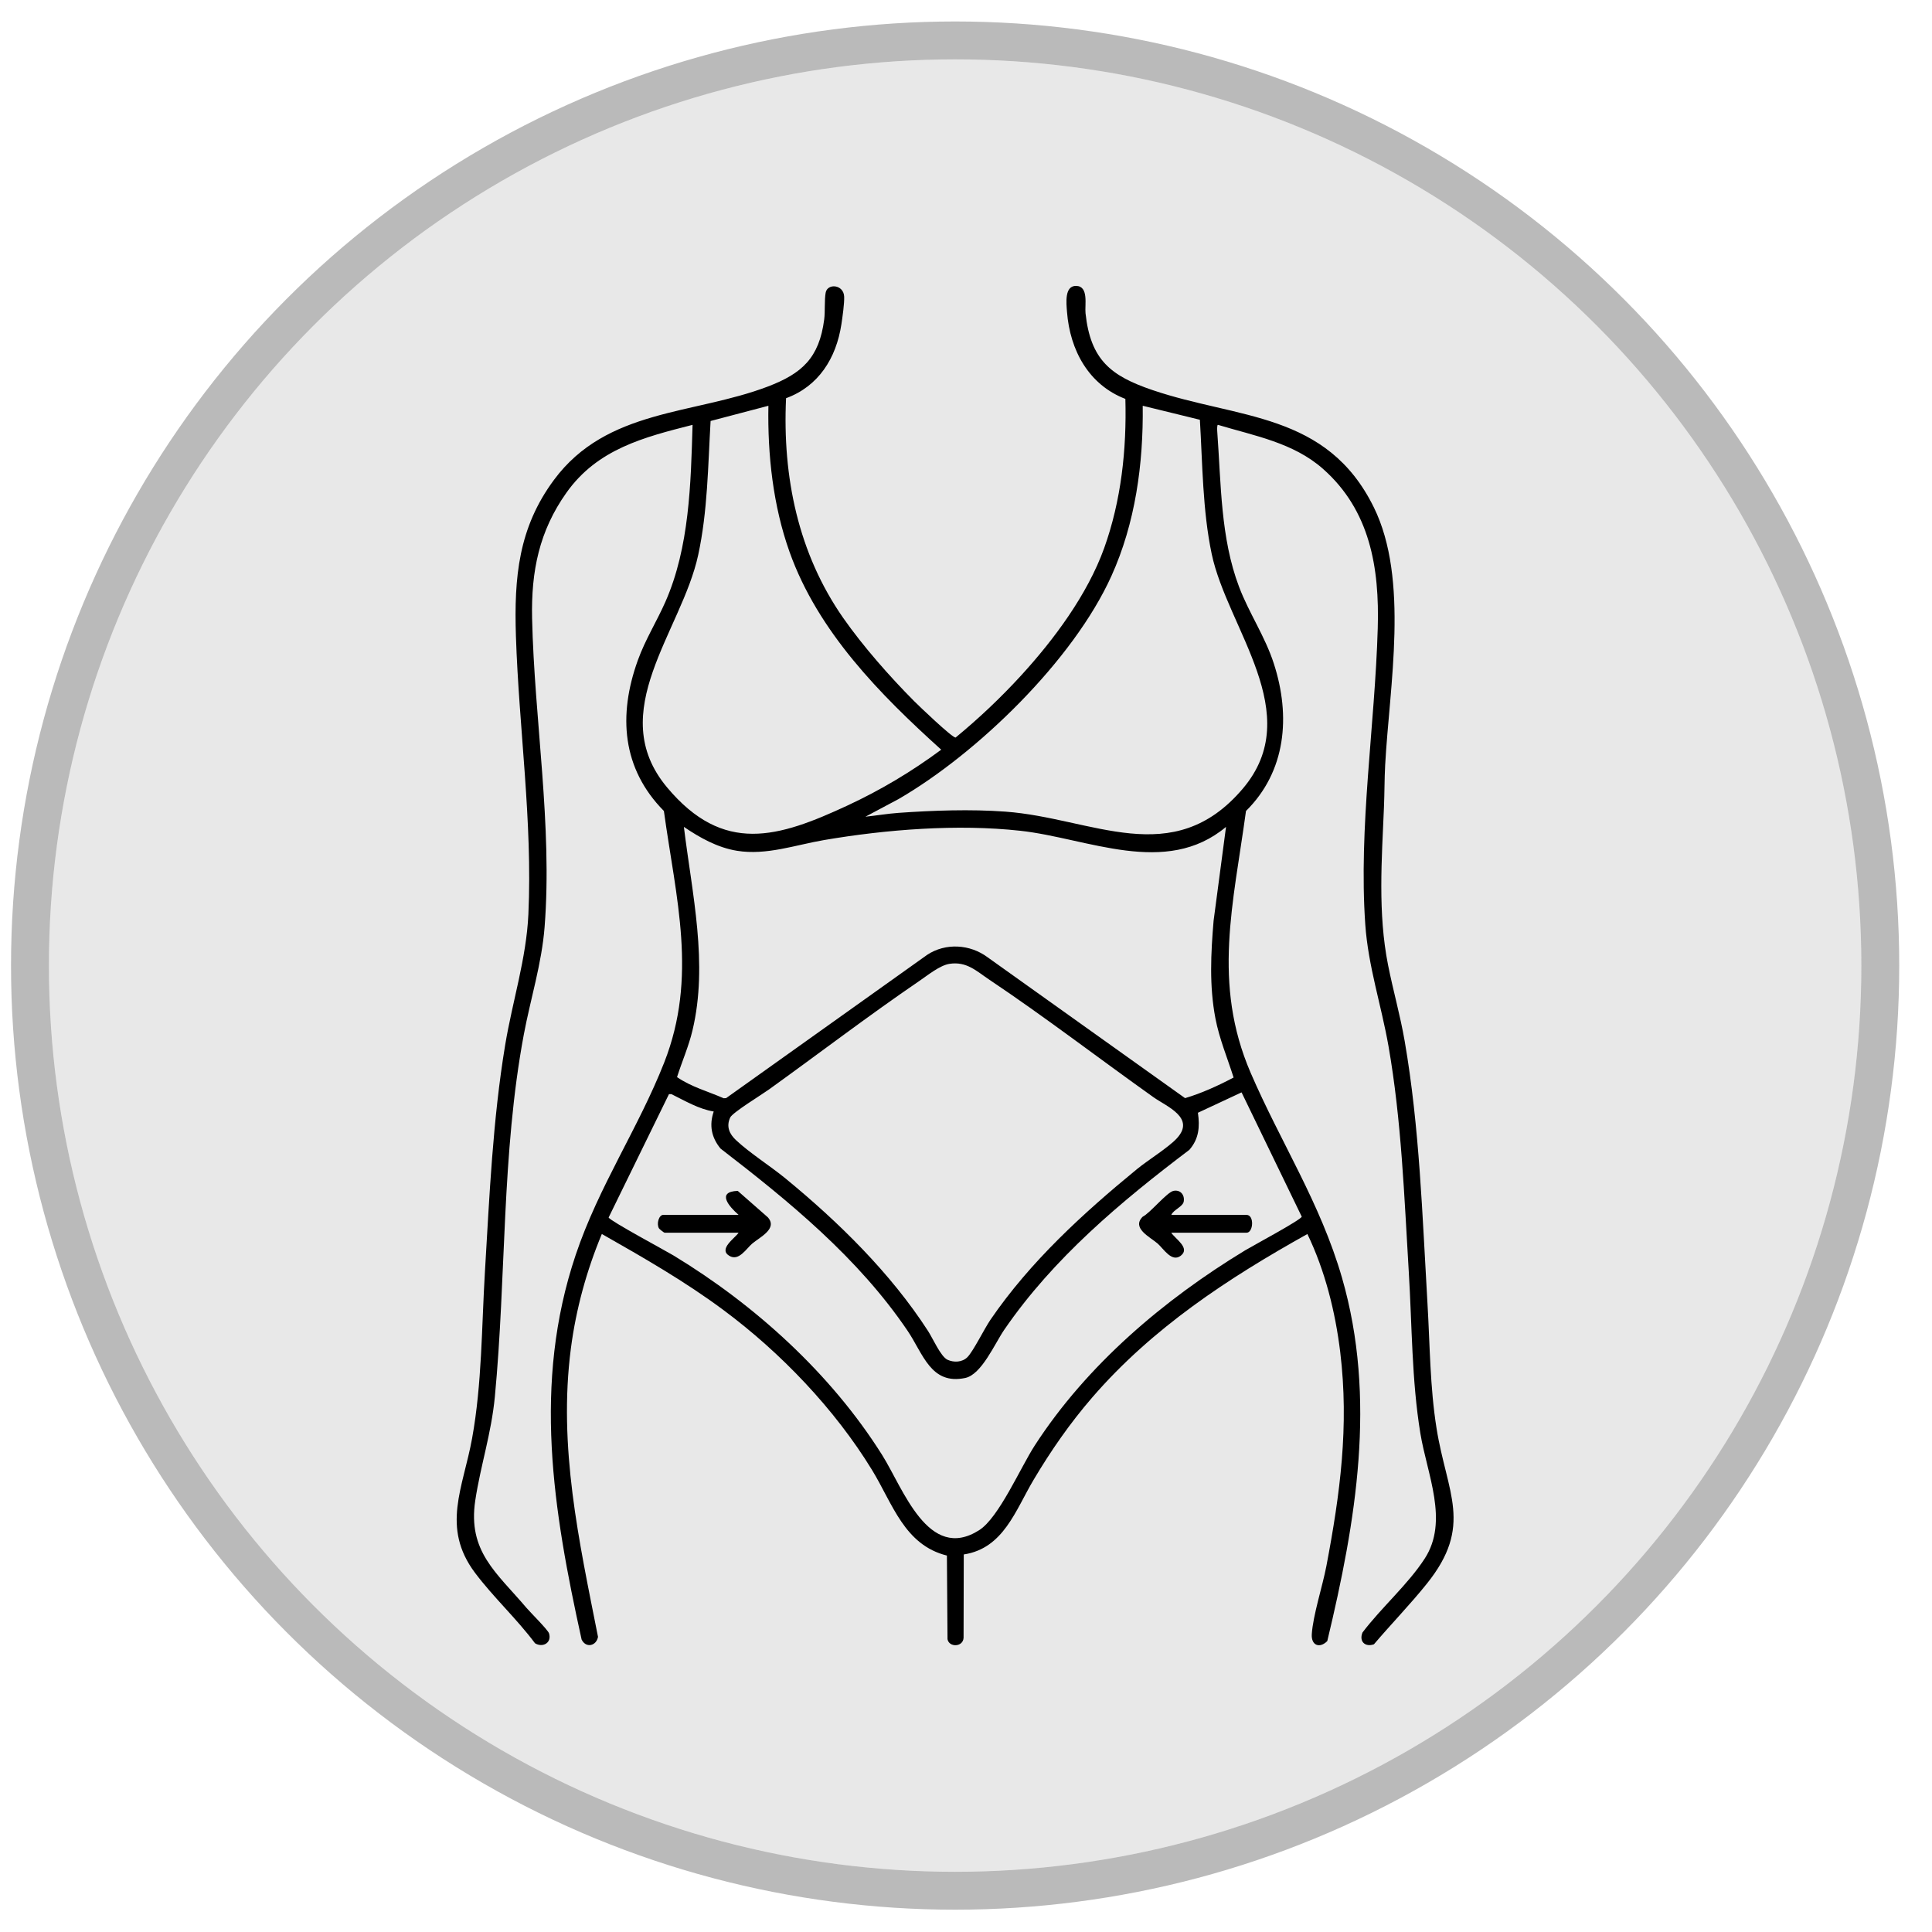
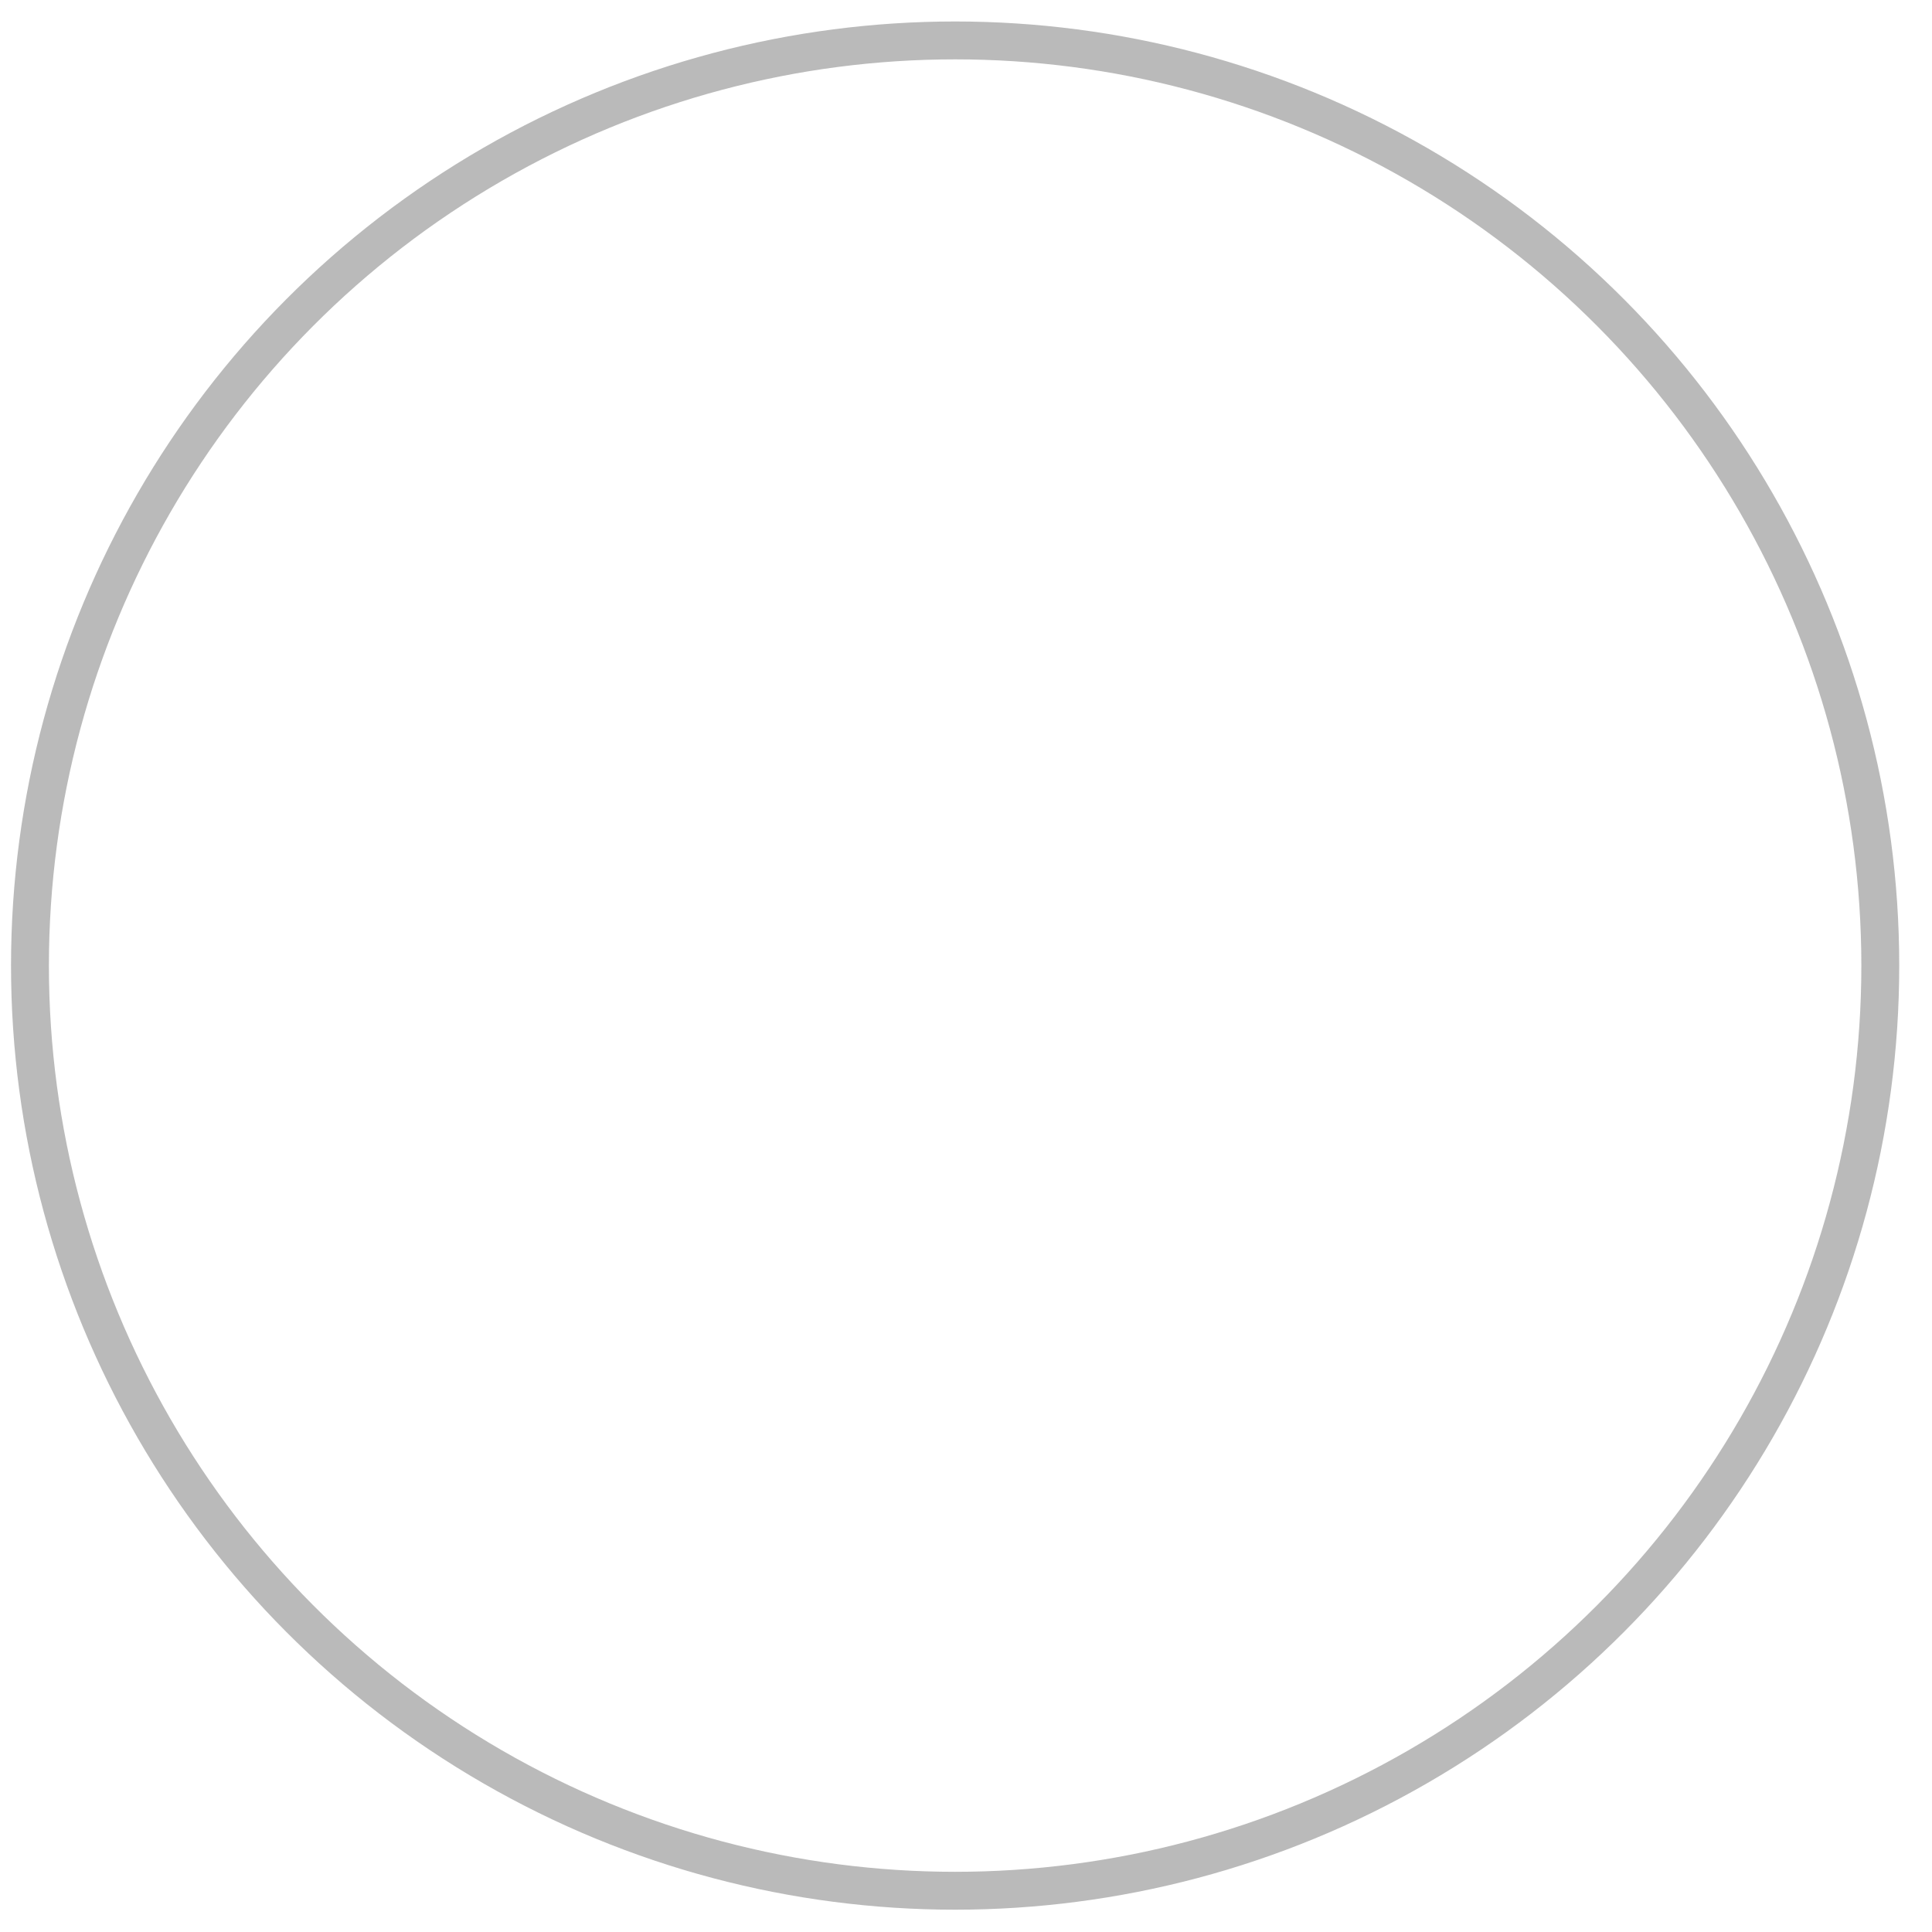
<svg xmlns="http://www.w3.org/2000/svg" fill="none" viewBox="0 0 51 51" height="51" width="51">
-   <circle fill-opacity="0.1" fill="#191919" r="23.922" cy="25.489" cx="25.213" />
  <circle stroke-opacity="0.3" stroke="#191919" r="24.422" cy="25.489" cx="25.213" />
  <g clip-path="url(#clip0_447_935)">
-     <path fill="black" d="M20.75 10.514C20.653 12.594 21.073 14.614 22.26 16.314C22.781 17.059 23.49 17.864 24.129 18.506C24.26 18.638 25.13 19.47 25.225 19.47C25.834 18.969 26.414 18.421 26.949 17.837C27.818 16.889 28.706 15.697 29.148 14.467C29.597 13.214 29.743 11.863 29.707 10.53C28.746 10.161 28.244 9.254 28.166 8.23C28.15 8.01 28.093 7.54 28.409 7.547C28.745 7.555 28.632 8.053 28.655 8.267C28.787 9.508 29.331 9.925 30.42 10.296C32.678 11.065 35.025 10.869 36.266 13.393C37.203 15.3 36.678 18.104 36.565 20.194C36.545 20.564 36.549 20.937 36.533 21.307C36.475 22.692 36.369 24.101 36.641 25.473C36.774 26.144 36.962 26.798 37.08 27.482C37.474 29.764 37.546 32.098 37.682 34.41C37.747 35.509 37.747 36.612 37.921 37.702C38.195 39.423 38.9 40.268 37.665 41.806C37.228 42.351 36.722 42.872 36.269 43.405C36.041 43.487 35.869 43.335 35.966 43.095C36.462 42.438 37.165 41.828 37.609 41.143C38.253 40.151 37.671 38.918 37.494 37.837C37.264 36.431 37.275 34.99 37.188 33.569C37.068 31.586 36.996 29.576 36.653 27.616C36.464 26.54 36.116 25.501 36.04 24.405C35.861 21.835 36.294 19.161 36.369 16.59C36.417 14.983 36.165 13.473 34.924 12.377C34.141 11.685 33.115 11.505 32.151 11.215C32.122 11.214 32.13 11.366 32.133 11.402C32.234 12.765 32.218 14.202 32.709 15.493C32.971 16.185 33.394 16.798 33.626 17.517C34.077 18.909 33.946 20.366 32.891 21.408C32.559 23.851 31.996 25.956 33.014 28.319C33.806 30.155 34.856 31.757 35.425 33.728C36.347 36.92 35.794 40.162 35.037 43.32C34.839 43.52 34.609 43.441 34.628 43.137C34.661 42.635 34.912 41.871 35.013 41.341C35.376 39.431 35.615 37.649 35.379 35.695C35.249 34.622 34.976 33.539 34.512 32.575C32.424 33.74 30.424 35.05 28.835 36.886C28.247 37.566 27.743 38.291 27.283 39.066C26.805 39.87 26.491 40.873 25.441 41.034L25.436 43.235C25.421 43.484 25.052 43.492 25.012 43.27L24.996 41.063C23.874 40.785 23.566 39.699 23.023 38.81C22.034 37.191 20.603 35.7 19.099 34.583C18.082 33.826 16.984 33.198 15.887 32.574C15.484 33.542 15.207 34.548 15.07 35.594C14.732 38.197 15.285 40.679 15.786 43.209C15.743 43.45 15.467 43.515 15.353 43.279C14.6 39.868 14.055 36.526 15.196 33.129C15.806 31.312 16.852 29.781 17.533 28.049C18.421 25.788 17.843 23.718 17.525 21.408C16.42 20.288 16.313 18.884 16.837 17.43C17.035 16.881 17.335 16.408 17.565 15.886C18.199 14.447 18.236 12.772 18.282 11.215C16.997 11.542 15.772 11.852 14.954 13.004C14.234 14.018 14.019 15.076 14.046 16.32C14.105 18.997 14.586 21.796 14.376 24.471C14.3 25.439 14.005 26.363 13.827 27.311C13.237 30.468 13.366 33.688 13.063 36.869C12.97 37.844 12.687 38.679 12.546 39.607C12.342 40.957 13.11 41.514 13.899 42.445C14.002 42.566 14.463 43.022 14.493 43.117C14.571 43.37 14.324 43.501 14.123 43.378C13.641 42.732 13.018 42.157 12.538 41.517C11.64 40.317 12.226 39.273 12.462 37.97C12.724 36.523 12.713 35.03 12.801 33.568C12.921 31.565 13.007 29.563 13.336 27.581C13.527 26.43 13.895 25.304 13.948 24.134C14.06 21.683 13.699 19.235 13.619 16.791C13.569 15.241 13.685 13.932 14.625 12.666C16.019 10.786 18.306 10.951 20.268 10.204C21.165 9.862 21.625 9.454 21.757 8.431C21.784 8.222 21.76 7.924 21.795 7.728C21.84 7.472 22.271 7.505 22.284 7.831C22.291 8.012 22.24 8.368 22.211 8.56C22.073 9.46 21.606 10.199 20.749 10.512L20.75 10.514ZM20.285 10.711L18.758 11.113C18.689 12.288 18.681 13.5 18.43 14.653C17.993 16.67 15.946 18.796 17.609 20.785C19.098 22.565 20.546 22.112 22.375 21.262C23.251 20.854 24.066 20.368 24.846 19.79C23.237 18.338 21.594 16.68 20.842 14.569C20.407 13.349 20.26 12.006 20.284 10.711H20.285ZM31.675 11.081L30.165 10.711C30.184 12.244 29.971 13.807 29.339 15.204C28.331 17.435 25.794 19.891 23.72 21.093L22.845 21.559C23.133 21.529 23.426 21.479 23.715 21.458C24.633 21.393 25.618 21.358 26.537 21.425C28.833 21.59 30.958 22.996 32.807 20.818C34.487 18.839 32.4 16.593 31.985 14.619C31.745 13.475 31.744 12.249 31.674 11.082L31.675 11.081ZM32.364 21.828C30.772 23.16 28.709 22.124 26.931 21.93C25.276 21.748 23.396 21.895 21.755 22.175C20.994 22.305 20.235 22.584 19.457 22.459C18.942 22.376 18.48 22.117 18.053 21.828C18.268 23.588 18.701 25.438 18.28 27.199C18.179 27.624 18.003 28.02 17.872 28.433C18.246 28.691 18.692 28.811 19.103 28.991L19.167 28.988L24.477 25.204C24.964 24.883 25.609 24.925 26.072 25.271L31.283 28.988C31.717 28.86 32.157 28.659 32.564 28.444C32.4 27.926 32.187 27.421 32.084 26.883C31.92 26.021 31.963 25.174 32.036 24.305L32.364 21.828ZM25.069 25.442C24.811 25.48 24.486 25.747 24.265 25.897C22.919 26.815 21.619 27.811 20.295 28.762C20.115 28.892 19.335 29.368 19.275 29.5C19.165 29.74 19.256 29.936 19.431 30.099C19.8 30.444 20.337 30.781 20.741 31.113C22.136 32.259 23.509 33.603 24.5 35.138C24.624 35.33 24.834 35.811 25.011 35.894C25.179 35.971 25.399 35.964 25.537 35.826C25.691 35.672 25.985 35.073 26.147 34.836C27.196 33.302 28.6 32.02 30.018 30.858C30.3 30.627 30.848 30.288 31.067 30.048C31.565 29.505 30.796 29.21 30.449 28.964C29.009 27.94 27.584 26.844 26.118 25.863C25.773 25.632 25.519 25.376 25.069 25.442V25.442ZM18.841 29.341C18.448 29.278 18.08 29.058 17.725 28.883L17.659 28.883L16.066 32.139C16.11 32.233 17.561 33.01 17.78 33.142C19.921 34.44 21.932 36.254 23.285 38.406C23.84 39.287 24.504 41.25 25.849 40.392C26.369 40.06 26.936 38.743 27.315 38.157C28.696 36.023 30.731 34.303 32.867 33.007C33.052 32.895 34.343 32.203 34.363 32.117L32.774 28.836L31.622 29.374C31.676 29.747 31.648 30.064 31.396 30.353C29.594 31.716 27.806 33.211 26.508 35.105C26.257 35.472 25.911 36.284 25.48 36.375C24.57 36.566 24.37 35.737 23.955 35.125C22.65 33.2 20.83 31.713 19.02 30.319C18.781 30.028 18.716 29.703 18.84 29.342L18.841 29.341Z" />
-     <path fill="black" d="M30.919 32.07H32.905C33.115 32.07 33.087 32.541 32.905 32.541H30.919C31.019 32.701 31.433 32.946 31.168 33.149C30.93 33.331 30.714 32.962 30.559 32.827C30.357 32.652 29.864 32.421 30.163 32.119C30.362 32.021 30.803 31.472 30.977 31.436C31.15 31.399 31.277 31.533 31.248 31.715C31.226 31.855 30.976 31.933 30.92 32.07L30.919 32.07Z" />
-     <path fill="black" d="M19.497 32.07C19.248 31.852 18.902 31.458 19.474 31.436L20.27 32.135C20.534 32.436 20.06 32.656 19.858 32.827C19.697 32.963 19.502 33.305 19.249 33.149C18.958 32.97 19.402 32.684 19.497 32.541H17.544C17.529 32.541 17.408 32.448 17.395 32.425C17.325 32.308 17.391 32.069 17.511 32.069H19.497V32.07Z" />
-   </g>
+     </g>
  <defs>
    <clipPath id="clip0_447_935">
-       <rect transform="translate(12.056 7.547)" fill="white" height="35.884" width="26.315" />
-     </clipPath>
+       </clipPath>
  </defs>
</svg>